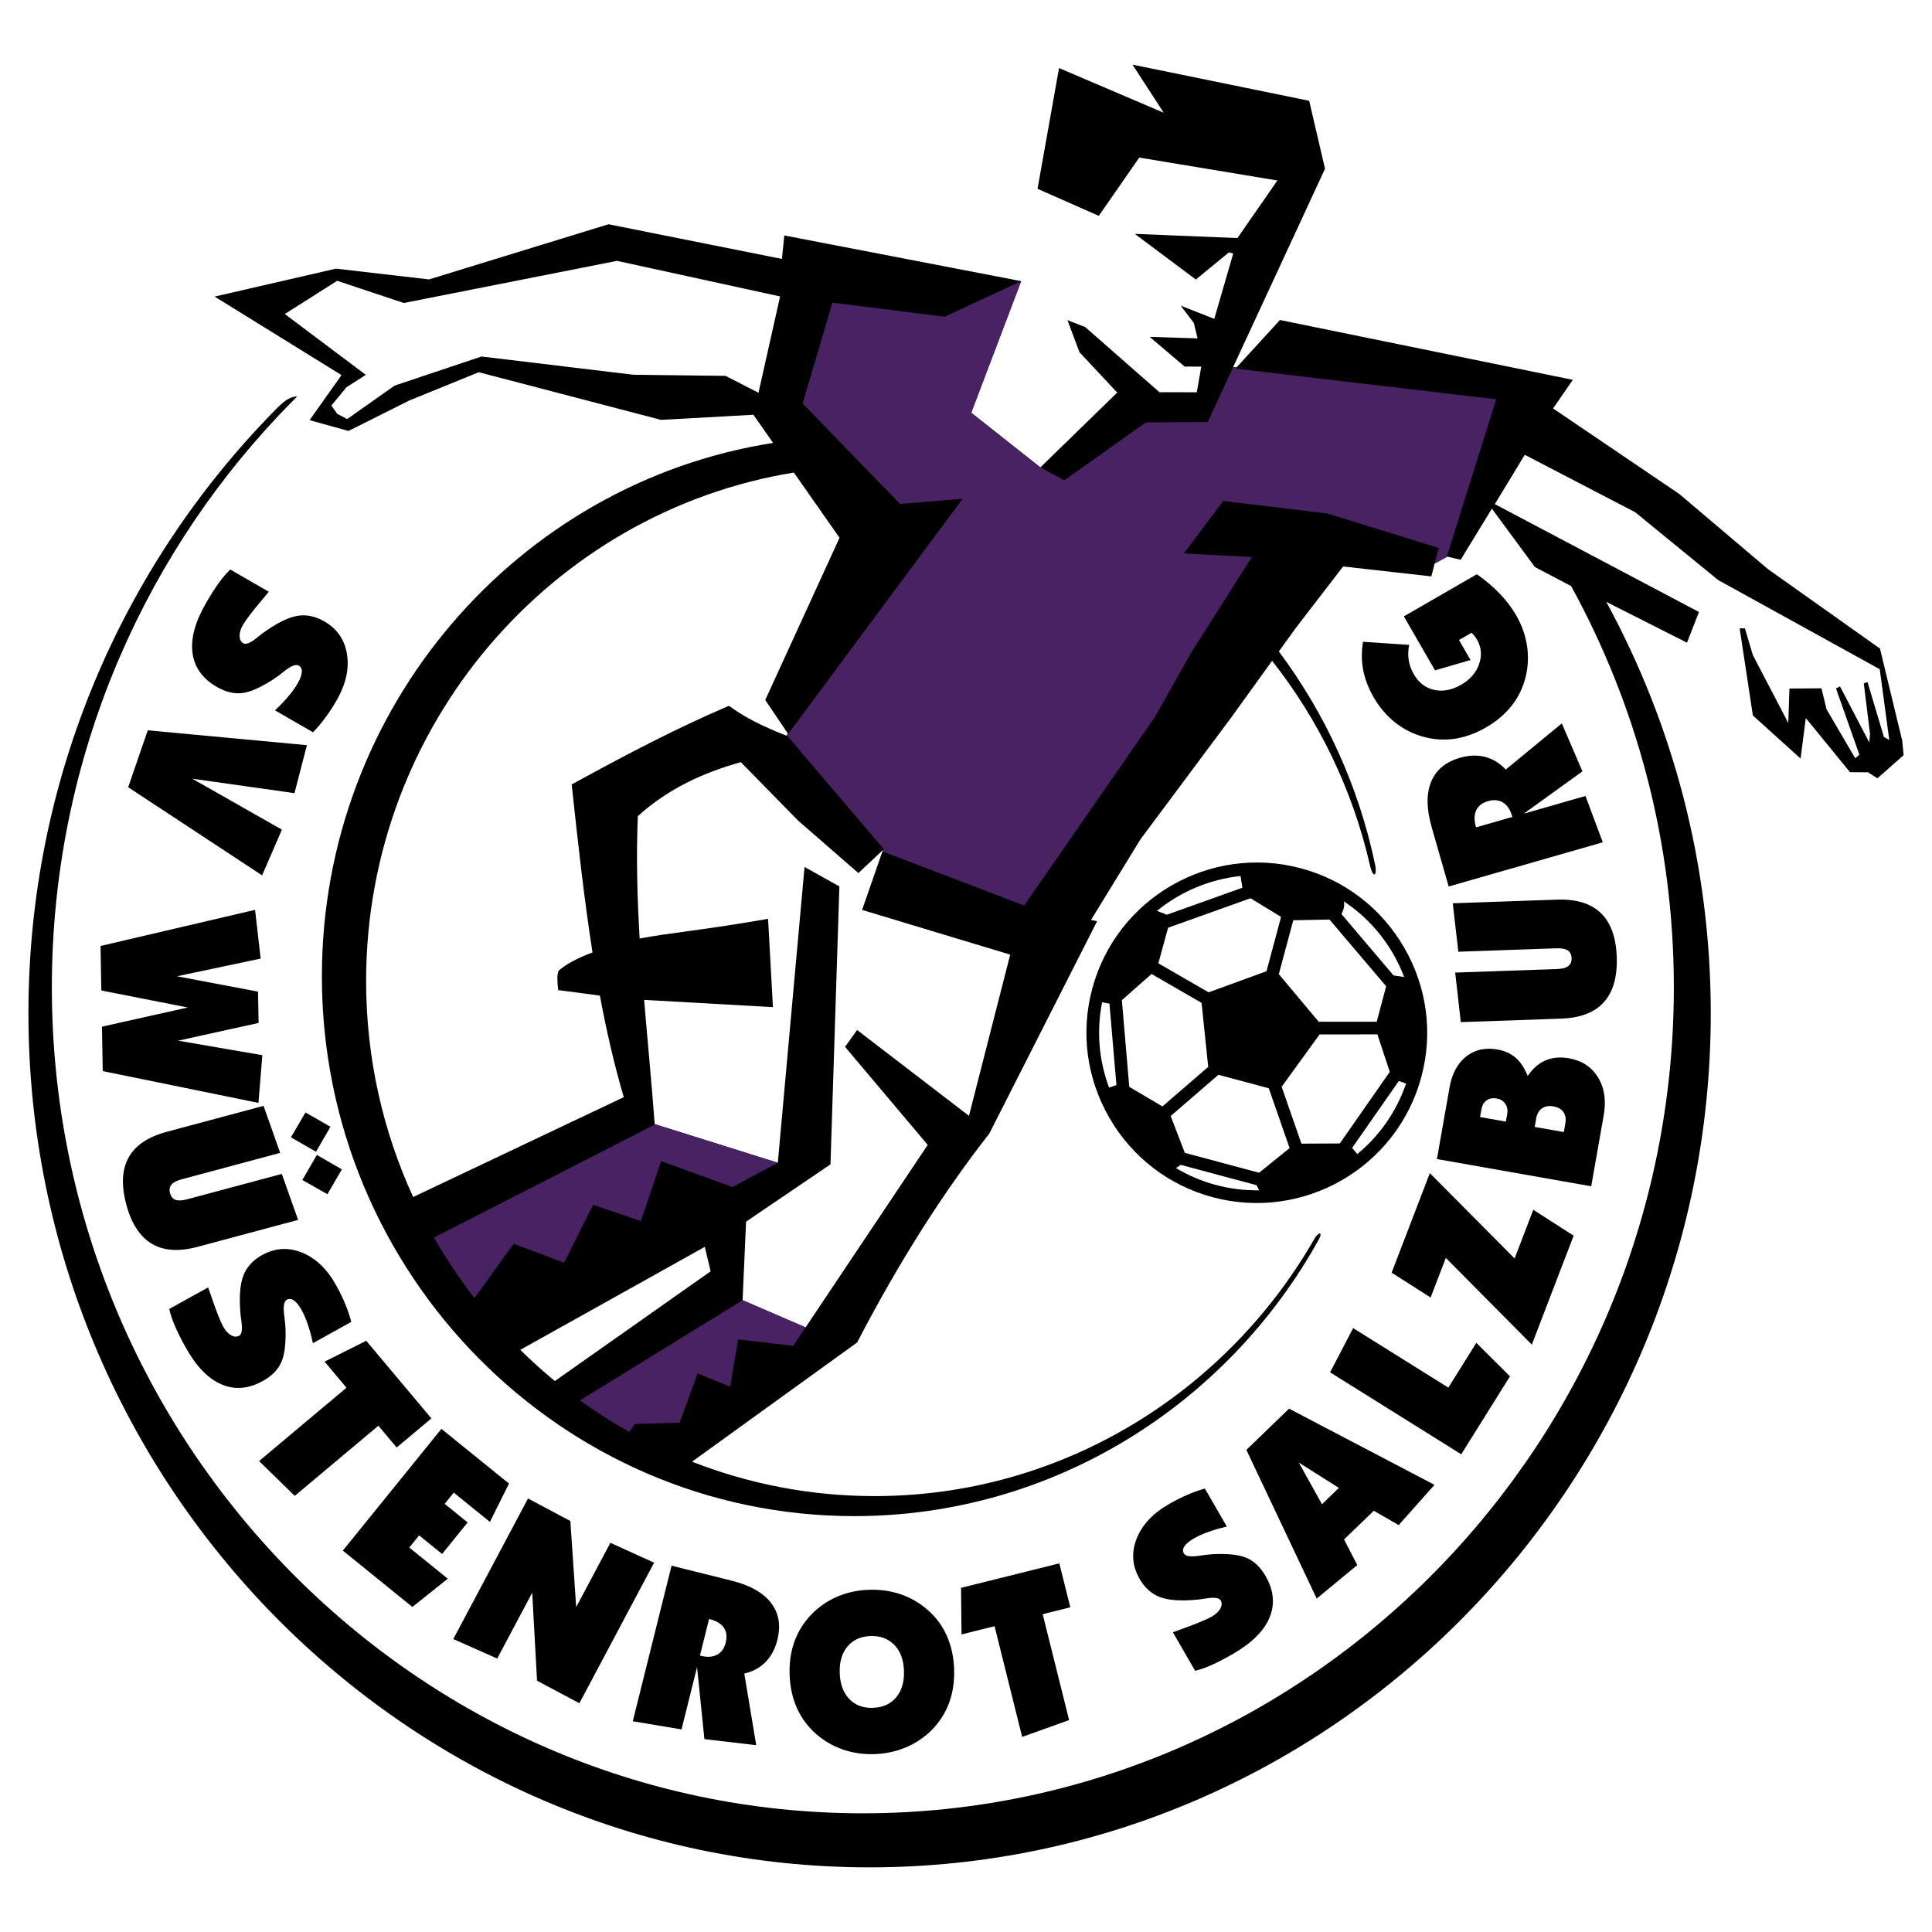
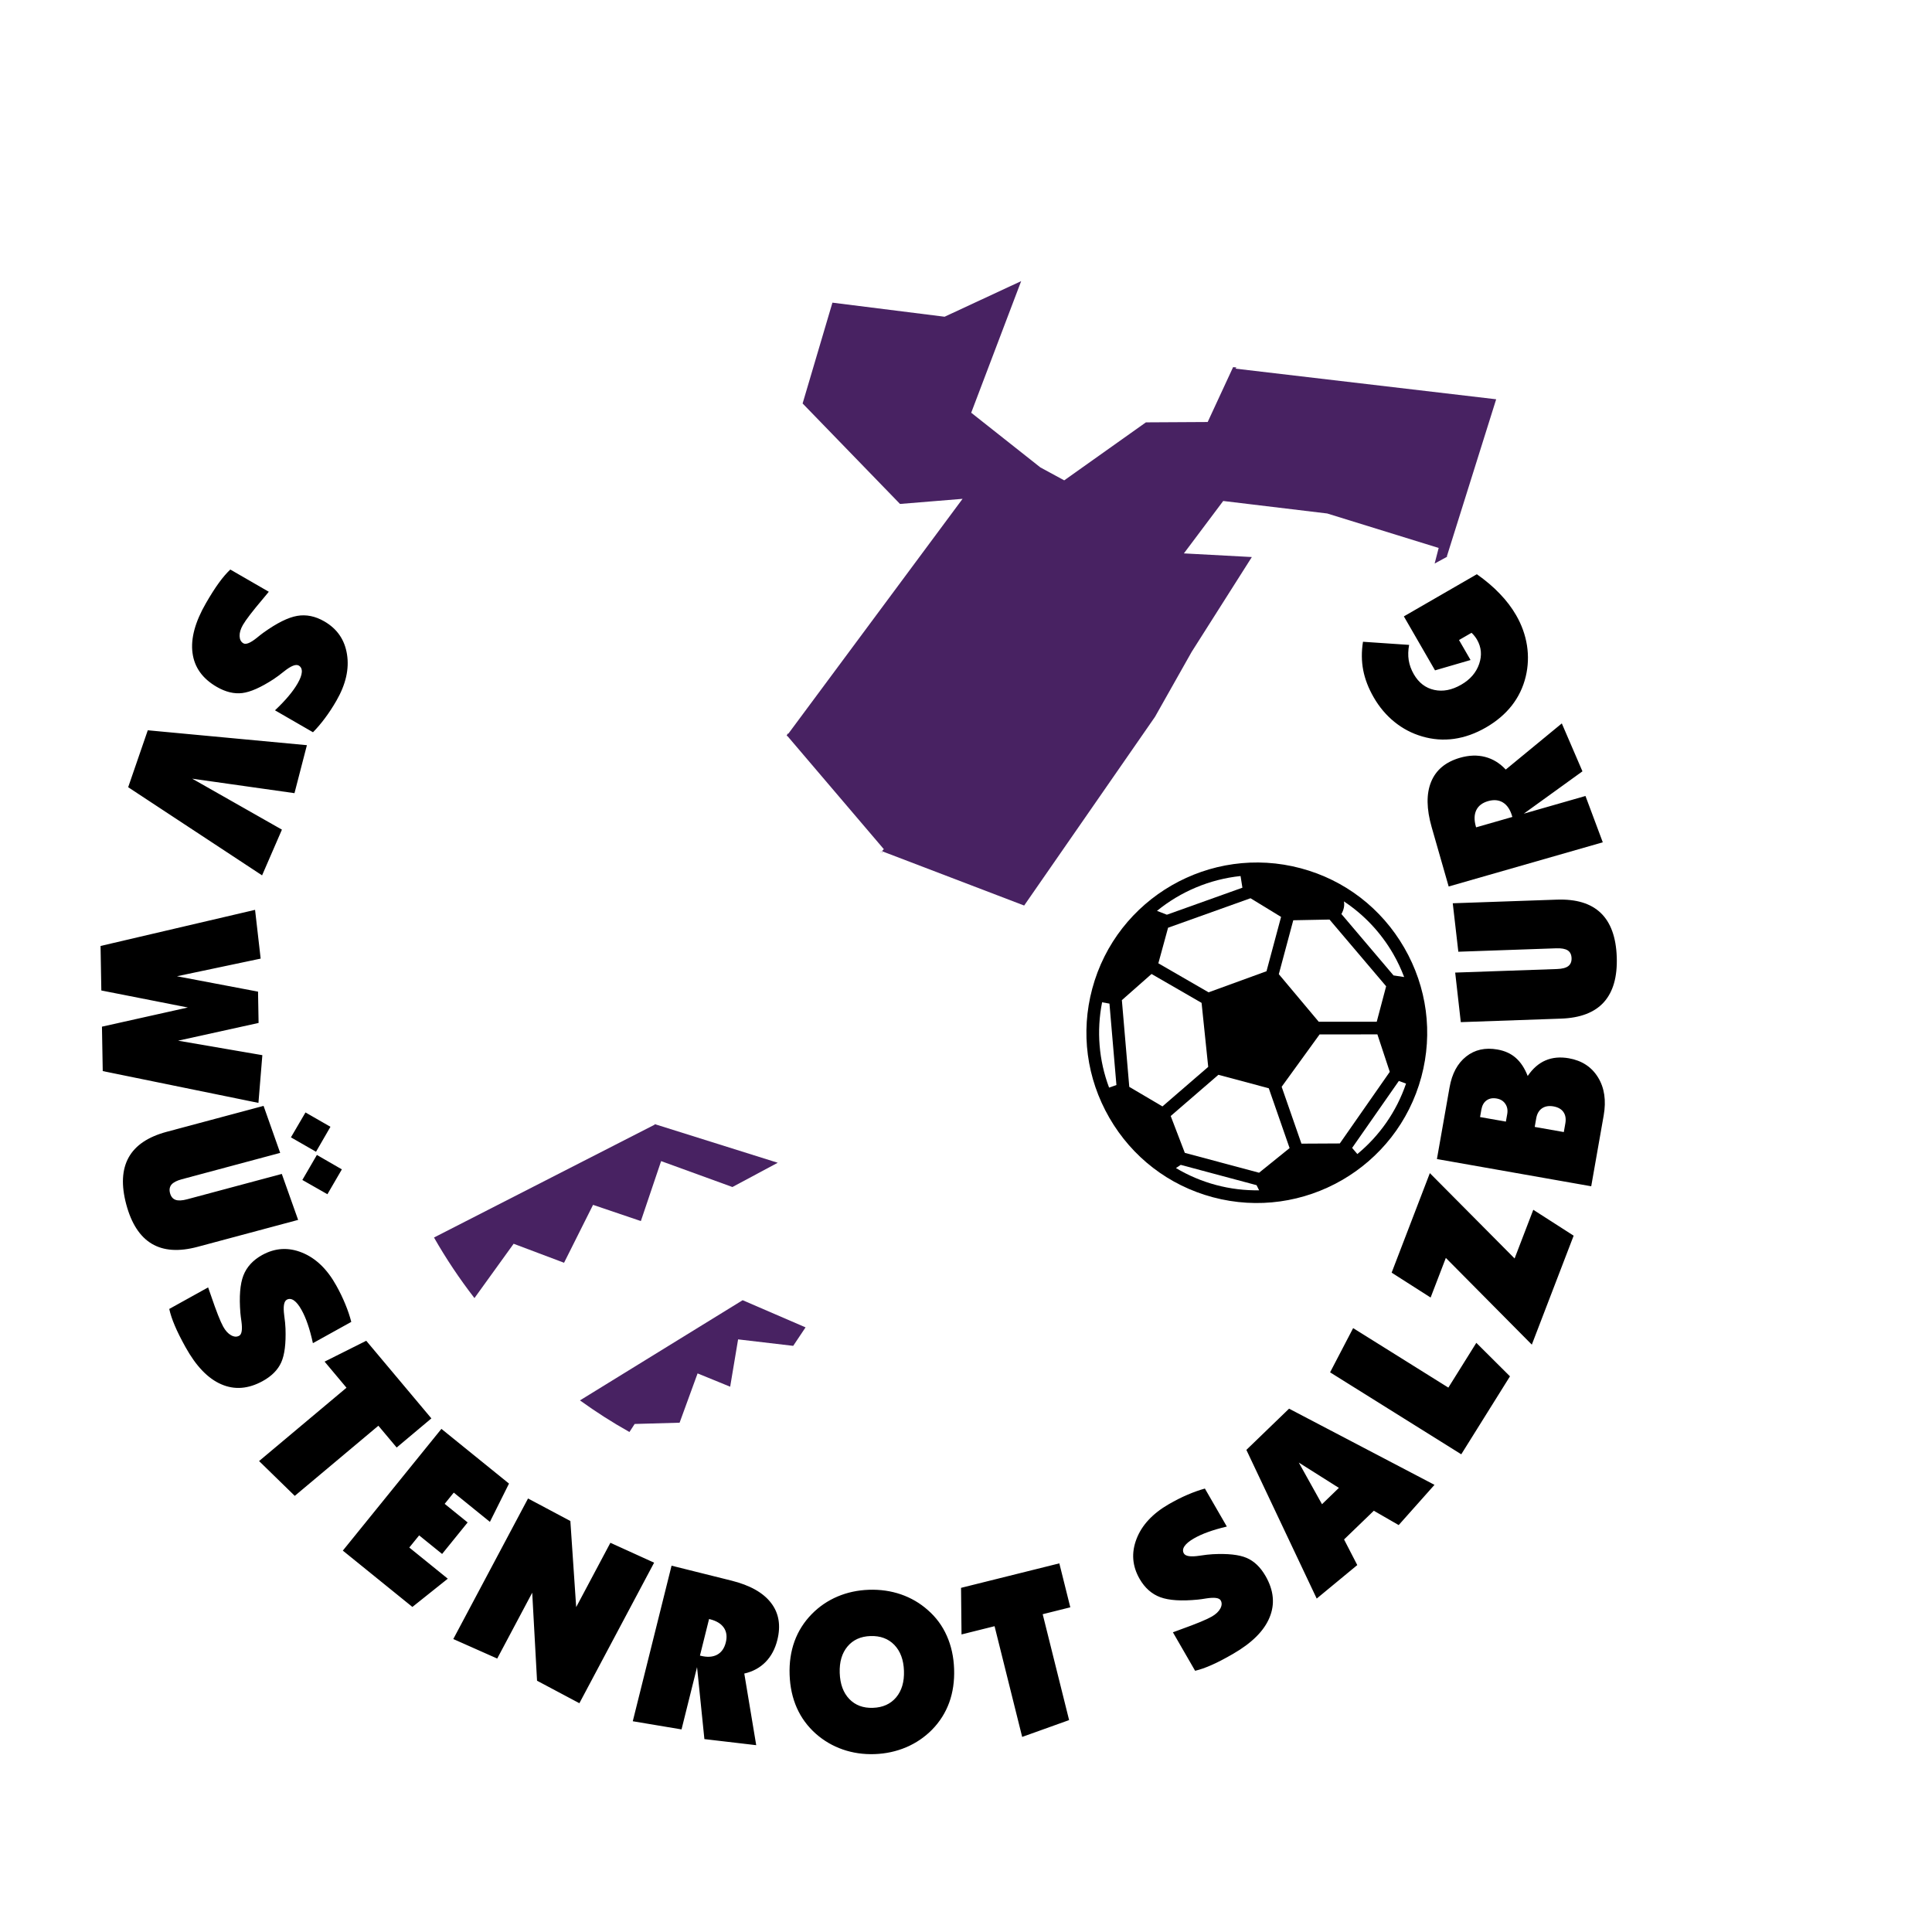
<svg xmlns="http://www.w3.org/2000/svg" version="1.0" id="Layer_1" x="0px" y="0px" width="192.756px" height="192.756px" viewBox="0 0 192.756 192.756" enable-background="new 0 0 192.756 192.756" xml:space="preserve">
  <g>
    <polygon fill-rule="evenodd" clip-rule="evenodd" fill="#FFFFFF" points="0,0 192.756,0 192.756,192.756 0,192.756 0,0  " />
    <path fill-rule="evenodd" clip-rule="evenodd" fill="#FFFFFF" d="M151.188,39.311l12.069,9.754l24.339,16.729l1.624,8.849   l-4.578,1.777l-4.172-5.662l-1.539,1.885l-4.015-5.009l-1.071-4.406l-4.802-1.847l-10.645-3.742l7.297,19.295   c0.95,7.207,2.613,14.55,2.613,21.577c0,45.387-37.846,84.277-82.411,84.277S4.049,144.084,4.049,98.697   c0-25.011,12.162-47.667,29.529-62.801l-7.522-5.468l7.417-2.936l7.854,1.517l20.207-4.525l40.316,3.644l6.163-15.544l20.885,3.746   l-6.748,20.157L151.188,39.311L151.188,39.311z" />
-     <path fill-rule="evenodd" clip-rule="evenodd" d="M189.785,73.901l-2.22-9.194l-11.186-7.935l-8.832-7.487L154.95,40.75   l1.972-2.854l-29.22-5.969l-4.334,4.734l-0.34-0.031l9.169-19.794l-1.58-6.78L112.99,6.448l3.116,4.8L105.66,6.79l-2.145,12.047   l6.111,2.698l4.038-5.813l13.782,2.285l-3.987,5.745l-10.238-0.419l6.088,4.556l3.301-2.71l0.431,0.111l-1.892,6.522l-3.355-1.318   l1.314,1.725l0.373,1.542l-4.779-0.153l3.49,2.963l1.659,0.006l-0.448,2.561l-3.725-0.009l-7.411-6.5l-1.766-0.689l1.197,3.199   l3.765,4.029l-7.666,7.464l-0.003-0.001l-6.896-5.453l4.984-13.13l-23.632-4.557l-0.237,2.342l-17.3-3.461l-17.91,5.506   l-9.283-1.075l-12.106,2.787l12.66,7.834l-3.191,4.495l3.89,1.076l6.045-3.03l6.949-2.83l18.192,4.756l9.208-0.511l1.966,2.81   c-25.436,3.973-45.018,26.354-45.018,53.223c0,29.66,23.86,53.85,53.114,53.85c19.856,0,37.228-11.146,46.34-27.584   c0.204-0.369,0.22-0.557,0.144-0.6c-0.099-0.057-0.351,0.129-0.547,0.471c-8.789,15.352-25.193,25.715-43.912,25.715   c-6.413,0-12.552-1.219-18.208-3.434l16.471-11.893c4.176-8.041,8.578-14.955,13.187-20.844l10.752-21.181l-0.606-0.13l4.942-8.055   l9.031-12.121l4.096-5.678c4.62,5.871,8.008,12.776,9.742,20.316c0.354,1.542,0.76,1.106,0.53,0.002   c-1.643-7.844-4.98-15.065-9.6-21.252l1.687-2.338l4.725-6.141l8.801,0.989l0.331-1.28l1.267-0.691l1.33,0.313l3.114-5.1   l4.29,5.824l3.616,1.901c6.517,11.867,10.247,25.52,10.247,40.037c0,45.387-36.348,82.404-80.913,82.404   c-44.565,0-80.913-37.018-80.913-82.404c0-22.095,8.617-42.203,22.6-57.026c0.615-0.653,1.243-1.296,1.879-1.929   c-0.835,0.009-1.443,0.584-2.316,1.474c-15.128,15.425-24.5,36.672-24.5,60.07c0,46.932,37.701,85.207,83.924,85.207   s83.923-38.275,83.923-85.207c0-14.867-3.786-28.864-10.427-41.053l8.056,4.074l1.193-3.061l-20.365-10.764l2.987-4.92   l11.013,5.728l8.284,6.77l16.117,8.894l0.952,7.065l-0.534-0.304l-1.639-5.481l-0.37,0.134l0.622,5.037l-0.077,0.85l-2.915-5.579   l-0.404,0.193l2.334,6.618l-0.417,0.349l-2.86-4.886l-0.504-2.089l-3.197,0.022l-0.114,3.438l-3.535-6.771l-0.792-2.663   l-0.526-0.012l1.318,8.693l4.763,4.302l0.517-4.042l4.412,5.401l1.805,0.011l0.927,0.604l2.617-2.314L189.785,73.901   L189.785,73.901z M75.675,39.187l-3.289-1.688l-9.189-0.11l-15.156-1.82l-8.671,2.903l-4.73,3.336l-0.991-0.518l-0.587-0.824   l1.501-1.827l1.934-1.24l-8.085-6.069l5.229-3.315l6.647,2.215l21.269-4.204l16.272,3.55L75.675,39.187L75.675,39.187z    M36.527,97.881c0-25.528,18.54-46.807,42.677-50.734l4.556,6.508l-7.411,16.184l2.248,3.331l-0.115,0.238   c-2.407-0.948-4.18-1.83-5.75-2.992c-5.313,2.266-10.384,4.937-15.696,7.85c0.613,5.663,1.219,11.273,2.078,16.759   c-1.51,0.569-2.644,1.175-3.38,1.819c-0.169,0.362-0.148,1.073-0.041,1.94l4.157,0.547c0.642,3.441,1.414,6.826,2.382,10.135   l-21.011,9.961C38.211,112.869,36.527,105.568,36.527,97.881L36.527,97.881z M51.909,134.676l18.408-10.277l0.586,2.438   l-15.542,10.949C54.165,136.801,53.013,135.764,51.909,134.676L51.909,134.676z" />
    <path fill-rule="evenodd" clip-rule="evenodd" d="M22.978,56.823l3.84,2.217c-0.129,0.164-0.322,0.399-0.583,0.704   c-1.04,1.229-1.706,2.098-1.995,2.598c-0.235,0.407-0.346,0.78-0.335,1.121c0.012,0.341,0.137,0.582,0.377,0.721   c0.254,0.146,0.695-0.032,1.323-0.533c0.288-0.236,0.518-0.416,0.695-0.543c1.33-0.95,2.442-1.504,3.348-1.662   c0.901-0.156,1.806,0.028,2.706,0.548c1.285,0.741,2.038,1.839,2.267,3.298c0.23,1.456-0.121,2.995-1.058,4.618   c-0.362,0.628-0.74,1.208-1.135,1.734c-0.39,0.525-0.793,0.999-1.202,1.413l-3.791-2.188c0.542-0.511,0.993-0.984,1.354-1.417   c0.368-0.434,0.667-0.854,0.902-1.261c0.261-0.452,0.401-0.83,0.421-1.135s-0.083-0.525-0.304-0.652   c-0.287-0.166-0.776,0.029-1.467,0.58c-0.422,0.341-0.776,0.601-1.062,0.787c-1.262,0.819-2.299,1.278-3.114,1.376   c-0.815,0.097-1.658-0.108-2.536-0.615c-1.428-0.824-2.236-1.955-2.423-3.389c-0.191-1.433,0.256-3.087,1.337-4.96   c0.477-0.826,0.908-1.505,1.296-2.035C22.225,57.616,22.604,57.175,22.978,56.823L22.978,56.823z M14.744,72.86l15.876,1.487   l-1.239,4.787l-10.205-1.445l8.952,5.084l-1.98,4.563L12.788,78.54L14.744,72.86L14.744,72.86z M10.032,94.38l15.416-3.604   l0.558,4.865l-8.351,1.76l8.089,1.535l0.055,3.123l-8.032,1.77l8.407,1.445l-0.39,4.762l-15.534-3.174l-0.078-4.432l8.57-1.912   L10.11,98.82L10.032,94.38L10.032,94.38z M26.296,110.334l1.657,4.689l-9.821,2.633c-0.497,0.133-0.838,0.311-1.027,0.535   c-0.185,0.225-0.232,0.51-0.141,0.85c0.092,0.346,0.276,0.568,0.547,0.666c0.275,0.098,0.66,0.08,1.156-0.053l9.448-2.531   l1.629,4.586l-10.035,2.689c-1.864,0.498-3.384,0.396-4.568-0.309s-2.032-2.014-2.544-3.924c-0.512-1.912-0.433-3.473,0.238-4.684   c0.671-1.209,1.935-2.061,3.8-2.561L26.296,110.334L26.296,110.334z M30.165,117.725l1.45-2.496l2.493,1.439l-1.442,2.48   L30.165,117.725L30.165,117.725z M29.026,113.473l1.453-2.484l2.49,1.43l-1.439,2.492L29.026,113.473L29.026,113.473z    M16.886,130.594l3.878-2.15c0.073,0.195,0.176,0.482,0.302,0.863c0.519,1.523,0.919,2.541,1.2,3.047   c0.227,0.412,0.49,0.699,0.788,0.865s0.569,0.182,0.812,0.047c0.256-0.141,0.33-0.611,0.224-1.408   c-0.054-0.369-0.09-0.658-0.108-0.875c-0.129-1.629-0.03-2.867,0.301-3.727c0.331-0.852,0.954-1.531,1.863-2.037   c1.297-0.719,2.626-0.799,3.994-0.244c1.367,0.553,2.505,1.648,3.414,3.287c0.352,0.633,0.654,1.256,0.901,1.865   c0.25,0.604,0.448,1.193,0.593,1.758l-3.829,2.123c-0.159-0.729-0.332-1.357-0.516-1.891c-0.183-0.539-0.389-1.012-0.617-1.422   c-0.253-0.457-0.505-0.773-0.756-0.947c-0.251-0.174-0.493-0.199-0.716-0.076c-0.289,0.16-0.375,0.68-0.258,1.557   c0.075,0.537,0.116,0.975,0.128,1.314c0.053,1.504-0.088,2.629-0.424,3.379c-0.336,0.748-0.947,1.367-1.833,1.857   c-1.441,0.799-2.827,0.91-4.152,0.33c-1.327-0.572-2.514-1.809-3.562-3.699c-0.463-0.834-0.823-1.553-1.077-2.16   C17.178,131.646,16.996,131.094,16.886,130.594L16.886,130.594z M25.848,145.77l8.721-7.316l-2.184-2.605l4.155-2.08l6.498,7.744   l-3.463,2.906l-1.825-2.174l-8.341,6.998L25.848,145.77L25.848,145.77z M34.204,154.705l9.836-12.146l6.743,5.459l-1.905,3.82   l-3.606-2.92l-0.907,1.121l2.291,1.855l-2.547,3.145l-2.291-1.854l-0.983,1.213l3.84,3.109l-3.53,2.818L34.204,154.705   L34.204,154.705z M45.225,163.527l7.457-14.023l4.223,2.246l0.581,8.592l3.413-6.418l4.363,1.984l-7.457,14.023l-4.224-2.246   l-0.482-8.779l-3.491,6.568L45.225,163.527L45.225,163.527z M70.744,161.529l-0.91,3.65l0.065,0.016   c0.66,0.166,1.206,0.131,1.643-0.1c0.434-0.232,0.725-0.641,0.87-1.225c0.146-0.582,0.079-1.074-0.196-1.477   c-0.279-0.402-0.747-0.686-1.406-0.848L70.744,161.529L70.744,161.529z M63.132,171.729l3.87-15.521l5.974,1.49   c1.844,0.461,3.161,1.199,3.944,2.215c0.788,1.016,0.999,2.254,0.635,3.711c-0.224,0.896-0.616,1.629-1.18,2.201   c-0.56,0.568-1.267,0.953-2.117,1.146l1.19,7.146l-5.17-0.607l-0.733-7.18l-1.548,6.213L63.132,171.729L63.132,171.729z    M87.094,170.391c0.987-0.033,1.76-0.383,2.319-1.049c0.556-0.666,0.814-1.551,0.775-2.65c-0.038-1.092-0.357-1.951-0.958-2.578   c-0.604-0.623-1.4-0.918-2.387-0.885c-0.975,0.033-1.741,0.383-2.292,1.045c-0.552,0.662-0.811,1.543-0.772,2.643   c0.039,1.107,0.358,1.971,0.955,2.594C85.331,170.131,86.119,170.426,87.094,170.391L87.094,170.391z M86.683,158.613   c1.134-0.039,2.206,0.115,3.207,0.459c1.004,0.348,1.897,0.869,2.685,1.57c0.817,0.713,1.448,1.568,1.889,2.564   c0.444,0.998,0.686,2.102,0.728,3.311c0.042,1.217-0.122,2.334-0.488,3.346c-0.371,1.016-0.94,1.918-1.713,2.709   c-0.744,0.754-1.606,1.336-2.583,1.754c-0.981,0.414-2.033,0.643-3.151,0.682c-1.114,0.039-2.172-0.117-3.171-0.461   c-0.997-0.348-1.894-0.869-2.689-1.57c-0.826-0.734-1.457-1.594-1.897-2.582c-0.436-0.984-0.678-2.088-0.72-3.305   c-0.042-1.207,0.122-2.322,0.488-3.334c0.371-1.016,0.94-1.918,1.713-2.709c0.744-0.762,1.602-1.344,2.572-1.758   C84.524,158.877,85.568,158.652,86.683,158.613L86.683,158.613z M101.982,173.293l-2.754-11.047l-3.297,0.822l-0.048-4.648   l9.807-2.443l1.094,4.385l-2.754,0.688l2.635,10.564L101.982,173.293L101.982,173.293z M119.237,166.695l-2.216-3.84   c0.193-0.076,0.478-0.184,0.856-0.316c1.516-0.545,2.526-0.965,3.027-1.254c0.406-0.234,0.689-0.502,0.85-0.803   s0.173-0.572,0.033-0.812c-0.146-0.254-0.617-0.318-1.411-0.199c-0.368,0.061-0.657,0.102-0.874,0.123   c-1.625,0.158-2.867,0.08-3.73-0.236c-0.857-0.314-1.549-0.926-2.069-1.826c-0.741-1.285-0.844-2.611-0.312-3.99   c0.527-1.375,1.602-2.533,3.225-3.471c0.627-0.361,1.244-0.676,1.85-0.934c0.601-0.26,1.187-0.469,1.747-0.623l2.189,3.791   c-0.725,0.172-1.352,0.355-1.882,0.549c-0.534,0.191-1.005,0.406-1.411,0.641c-0.452,0.262-0.764,0.52-0.933,0.773   c-0.17,0.254-0.19,0.496-0.062,0.717c0.165,0.287,0.686,0.363,1.56,0.23c0.536-0.084,0.973-0.131,1.313-0.15   c1.502-0.078,2.63,0.043,3.384,0.365c0.755,0.322,1.383,0.924,1.89,1.803c0.824,1.426,0.96,2.809,0.403,4.145   c-0.55,1.338-1.765,2.545-3.638,3.627c-0.825,0.477-1.538,0.85-2.141,1.113C120.286,166.385,119.737,166.576,119.237,166.695   L119.237,166.695z M131.896,150.076l1.685-1.629l-4-2.525L131.896,150.076L131.896,150.076z M131.368,159.49l-7.017-14.834   l4.259-4.113l14.509,7.6l-3.572,4.014l-2.481-1.43l-2.969,2.865l1.318,2.555L131.368,159.49L131.368,159.49z M145.79,145.096   l-13.087-8.178l2.3-4.412l9.499,5.936l2.791-4.467l3.357,3.342L145.79,145.096L145.79,145.096z M152.83,134.154l-8.578-8.652   l-1.519,3.953l-3.889-2.482l3.812-9.93l8.456,8.514l1.864-4.857l4.027,2.584L152.83,134.154L152.83,134.154z M147.666,111.449   l2.576,0.453l0.133-0.746c0.069-0.396,0.008-0.738-0.189-1.025c-0.193-0.289-0.481-0.467-0.866-0.533   c-0.396-0.07-0.731-0.008-1.002,0.186c-0.274,0.195-0.446,0.5-0.521,0.918L147.666,111.449L147.666,111.449z M153.119,112.434   l2.903,0.512l0.152-0.865c0.08-0.455,0.017-0.832-0.187-1.127c-0.203-0.299-0.539-0.488-1.001-0.57   c-0.455-0.08-0.833-0.014-1.141,0.195c-0.304,0.209-0.496,0.543-0.575,0.99L153.119,112.434L153.119,112.434z M158.756,118.354   l-15.394-2.715l1.261-7.152c0.241-1.371,0.792-2.395,1.656-3.078c0.86-0.682,1.9-0.914,3.12-0.699   c0.736,0.129,1.35,0.408,1.835,0.838c0.488,0.43,0.883,1.027,1.184,1.803c0.505-0.742,1.1-1.264,1.784-1.555   c0.685-0.293,1.46-0.363,2.325-0.211c1.301,0.23,2.269,0.865,2.908,1.904c0.641,1.039,0.828,2.309,0.565,3.803L158.756,118.354   L158.756,118.354z M145.744,101.979l-0.56-4.944l10.162-0.355c0.514-0.018,0.886-0.113,1.12-0.291   c0.23-0.177,0.342-0.444,0.329-0.797c-0.012-0.356-0.142-0.615-0.384-0.772c-0.246-0.156-0.624-0.226-1.138-0.208l-9.775,0.342   l-0.556-4.835l10.383-0.362c1.929-0.068,3.387,0.374,4.382,1.327s1.527,2.419,1.597,4.396c0.068,1.978-0.36,3.479-1.286,4.509   c-0.926,1.027-2.349,1.572-4.278,1.639L145.744,101.979L145.744,101.979z M147.271,82.544l3.617-1.037l-0.02-0.065   c-0.187-0.653-0.489-1.109-0.908-1.372c-0.418-0.259-0.917-0.308-1.494-0.142s-0.971,0.47-1.181,0.909   c-0.209,0.443-0.221,0.989-0.033,1.643L147.271,82.544L147.271,82.544z M159.91,84.037l-15.376,4.409l-1.696-5.919   c-0.523-1.826-0.543-3.336-0.055-4.523c0.486-1.19,1.451-1.991,2.896-2.405c0.889-0.254,1.72-0.282,2.497-0.079   c0.771,0.2,1.459,0.621,2.052,1.259l5.594-4.604l2.059,4.78l-5.852,4.225l6.154-1.765L159.91,84.037L159.91,84.037z    M147.345,57.292c0.867,0.609,1.63,1.253,2.284,1.938c0.658,0.682,1.203,1.399,1.637,2.151c0.556,0.962,0.915,1.969,1.081,3.013   c0.162,1.047,0.121,2.081-0.125,3.111c-0.26,1.074-0.724,2.035-1.389,2.888c-0.664,0.847-1.525,1.578-2.579,2.187   c-1.047,0.604-2.107,0.983-3.173,1.134c-1.071,0.15-2.136,0.071-3.196-0.241c-1.021-0.299-1.938-0.78-2.759-1.446   c-0.822-0.666-1.512-1.482-2.066-2.444c-0.53-0.917-0.878-1.821-1.052-2.723c-0.172-0.898-0.18-1.843-0.022-2.831l4.603,0.312   c-0.102,0.544-0.116,1.052-0.041,1.528c0.076,0.477,0.247,0.946,0.51,1.401c0.492,0.852,1.17,1.372,2.034,1.562   c0.864,0.19,1.762,0.019,2.698-0.522c0.895-0.516,1.489-1.206,1.785-2.066c0.297-0.861,0.225-1.669-0.217-2.434   c-0.065-0.113-0.145-0.228-0.239-0.347c-0.095-0.119-0.194-0.23-0.303-0.328l-1.249,0.721l1.151,1.994l-3.545,1.032l-3.109-5.385   L147.345,57.292L147.345,57.292z" />
    <path fill-rule="evenodd" clip-rule="evenodd" fill="#482262" d="M149.273,39.836l-26.013-3.057l0.107-0.118l-0.34-0.031   l-2.536,5.474l-6.164,0.035l-8.149,5.786l-2.382-1.292l0.001-0.001l-0.003-0.001l-6.896-5.453l4.984-13.13L94.242,31.6   l-11.19-1.404l-2.975,10.058l9.718,10.025l6.241-0.511L78.634,73.226l-0.037-0.056l-0.115,0.238   c0.03,0.012,0.058,0.023,0.088,0.035l9.612,11.282l-0.37,0.347l0.156,0.082l0.074-0.211l14.138,5.403l13.055-18.828l3.66-6.484   l6.002-9.457l-6.78-0.364l3.923-5.229l10.374,1.247l11.122,3.44l-0.401,1.554l1.267-0.691l-0.052-0.012L149.273,39.836   L149.273,39.836z" />
    <polygon fill-rule="evenodd" clip-rule="evenodd" fill="#ABC43E" points="73.306,135.633 73.641,133.631 73.306,135.633  " />
    <polygon fill-rule="evenodd" clip-rule="evenodd" fill="#ABC43E" points="64.493,135.633 74.088,129.725 64.493,135.633  " />
    <polygon fill-rule="evenodd" clip-rule="evenodd" fill="#ABC43E" points="61.083,114.373 65.323,112.205 61.083,114.373  " />
    <path fill-rule="evenodd" clip-rule="evenodd" fill="#FFFFFF" d="M96.674,111.326l4.114-16.082L86.01,90.782l2.031-5.838   l0.036-0.122l-2.436,2.283l-6.008-5.228l-5.723-5.838c-3.707,1.04-7.212,2.62-10.272,5.385c-0.174,4.05-0.063,8.128,0.18,12.211   c2.601-0.513,6.814-0.9,12.813-1.965l0.485,8.812L64.265,99.76c0.344,4.146,0.748,8.287,1.054,12.393l12.277,3.855l-4.521,2.422   l4.528-2.424l2.667-29.509l3.476,1.94l-0.889,27.731l-8.422,5.717l-0.347,7.834l6.283,2.715l-1.233,1.844l13.42-20.051   l-8.246-9.781l1.199-1.684L96.674,111.326L96.674,111.326z" />
    <polygon fill-rule="evenodd" clip-rule="evenodd" fill="#5C2D91" points="74.088,129.719 74.088,129.725 74.088,129.719  " />
    <path fill-rule="evenodd" clip-rule="evenodd" fill="#5C2D91" d="M65.319,112.152c0.001,0.018,0.002,0.035,0.004,0.053   C65.321,112.188,65.32,112.17,65.319,112.152L65.319,112.152z" />
    <path fill-rule="evenodd" clip-rule="evenodd" fill="#482262" d="M74.088,129.719v0.006l-16.225,9.992   c1.581,1.143,3.229,2.197,4.937,3.154l0.52-0.801l4.484-0.127l1.794-4.918l3.251,1.328l0.456-2.721l0.335-2.002l5.498,0.646   l1.233-1.844L74.088,129.719L74.088,129.719z" />
    <path fill-rule="evenodd" clip-rule="evenodd" fill="#482262" d="M63.939,121.826l2.021-5.982l7.114,2.586l4.521-2.422   l-12.277-3.855c0.001,0.018,0.002,0.035,0.004,0.053L43.3,123.467c1.205,2.113,2.556,4.133,4.036,6.043l3.91-5.42l5.03,1.896   l2.893-5.777L63.939,121.826L63.939,121.826z" />
    <path fill-rule="evenodd" clip-rule="evenodd" d="M108.974,98.643c-1.172,4.369-0.565,8.941,1.707,12.879   c2.273,3.938,5.937,6.752,10.312,7.924c9.053,2.424,18.391-2.963,20.817-12.01c1.171-4.369,0.565-8.943-1.707-12.879   c-2.274-3.939-5.937-6.754-10.312-7.926C120.737,84.208,111.399,89.595,108.974,98.643L108.974,98.643z" />
    <path fill-rule="evenodd" clip-rule="evenodd" fill="#FFFFFF" d="M134.902,114.527l0.521,0.613c2.18-1.801,3.894-4.197,4.857-7.029   l-0.717-0.264L134.902,114.527L134.902,114.527z" />
    <path fill-rule="evenodd" clip-rule="evenodd" fill="#FFFFFF" d="M117.803,116.219l-0.479,0.318   c1.232,0.736,2.571,1.309,3.995,1.689c1.438,0.385,2.883,0.553,4.303,0.531l-0.254-0.512L117.803,116.219L117.803,116.219z" />
    <path fill-rule="evenodd" clip-rule="evenodd" fill="#FFFFFF" d="M123.955,88.567l-0.184-1.165   c-3.078,0.322-5.977,1.549-8.339,3.475l0.988,0.384L123.955,88.567L123.955,88.567z" />
    <path fill-rule="evenodd" clip-rule="evenodd" fill="#FFFFFF" d="M133.834,91.193l5.198,6.125l1.061,0.162   c-0.3-0.784-0.655-1.552-1.083-2.293c-1.239-2.147-2.927-3.929-4.929-5.256C134.162,90.328,134.079,90.751,133.834,91.193   L133.834,91.193z" />
    <path fill-rule="evenodd" clip-rule="evenodd" fill="#FFFFFF" d="M110.691,100.131l-0.734-0.133   c-0.567,2.865-0.324,5.795,0.696,8.512l0.733-0.254L110.691,100.131L110.691,100.131z" />
    <polygon fill-rule="evenodd" clip-rule="evenodd" fill="#FFFFFF" points="121.562,107.232 116.801,111.344 118.21,115.021    125.617,117.004 128.663,114.545 126.587,108.578 121.562,107.232  " />
    <polygon fill-rule="evenodd" clip-rule="evenodd" fill="#FFFFFF" points="131.657,103.203 127.871,108.428 129.845,114.102    133.674,114.082 138.658,106.938 137.423,103.201 131.657,103.203  " />
    <polygon fill-rule="evenodd" clip-rule="evenodd" fill="#FFFFFF" points="119.882,100.057 114.889,97.174 111.929,99.785    112.668,108.436 115.977,110.387 120.544,106.443 119.882,100.057  " />
    <polygon fill-rule="evenodd" clip-rule="evenodd" fill="#FFFFFF" points="132.646,91.744 129.03,91.814 127.588,97.193    131.57,101.941 137.358,101.939 138.295,98.4 132.646,91.744  " />
    <path fill-rule="evenodd" clip-rule="evenodd" fill="#FFFFFF" d="M124.763,89.618l-8.224,2.942l-0.97,3.549l5.012,2.895   c1.423-0.52,4.422-1.611,5.779-2.105l1.453-5.419L124.763,89.618L124.763,89.618z" />
  </g>
</svg>